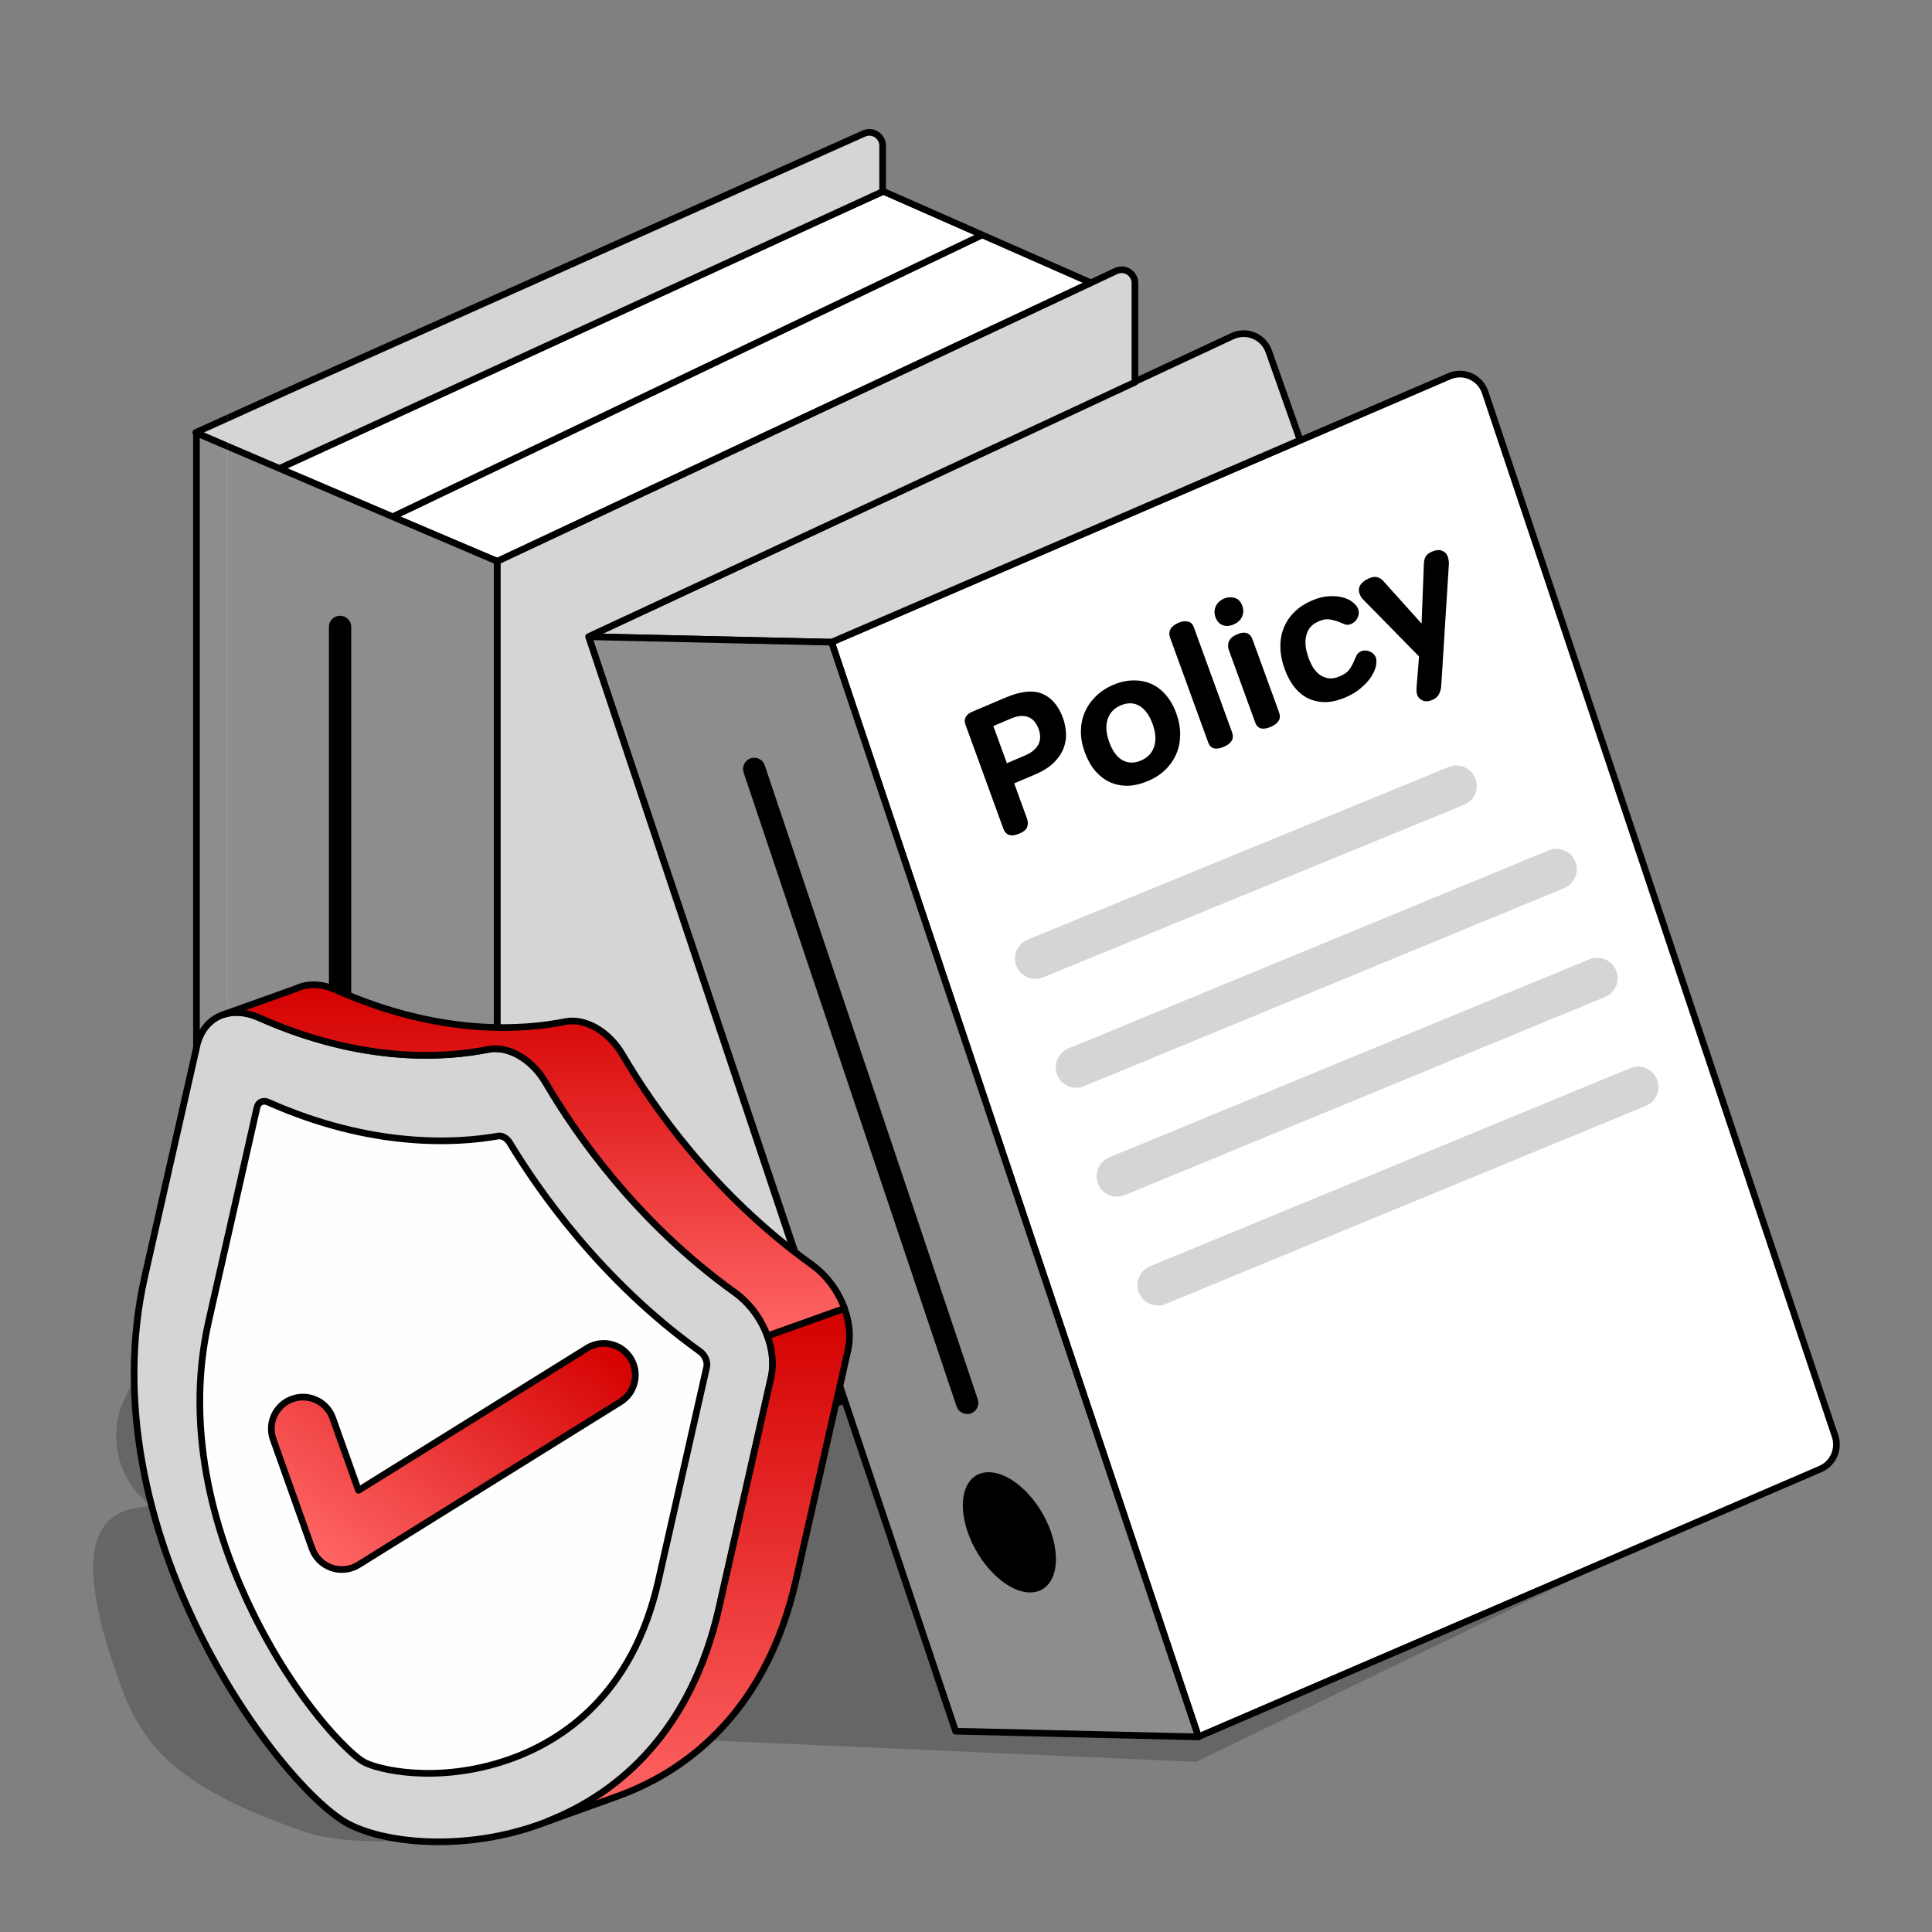
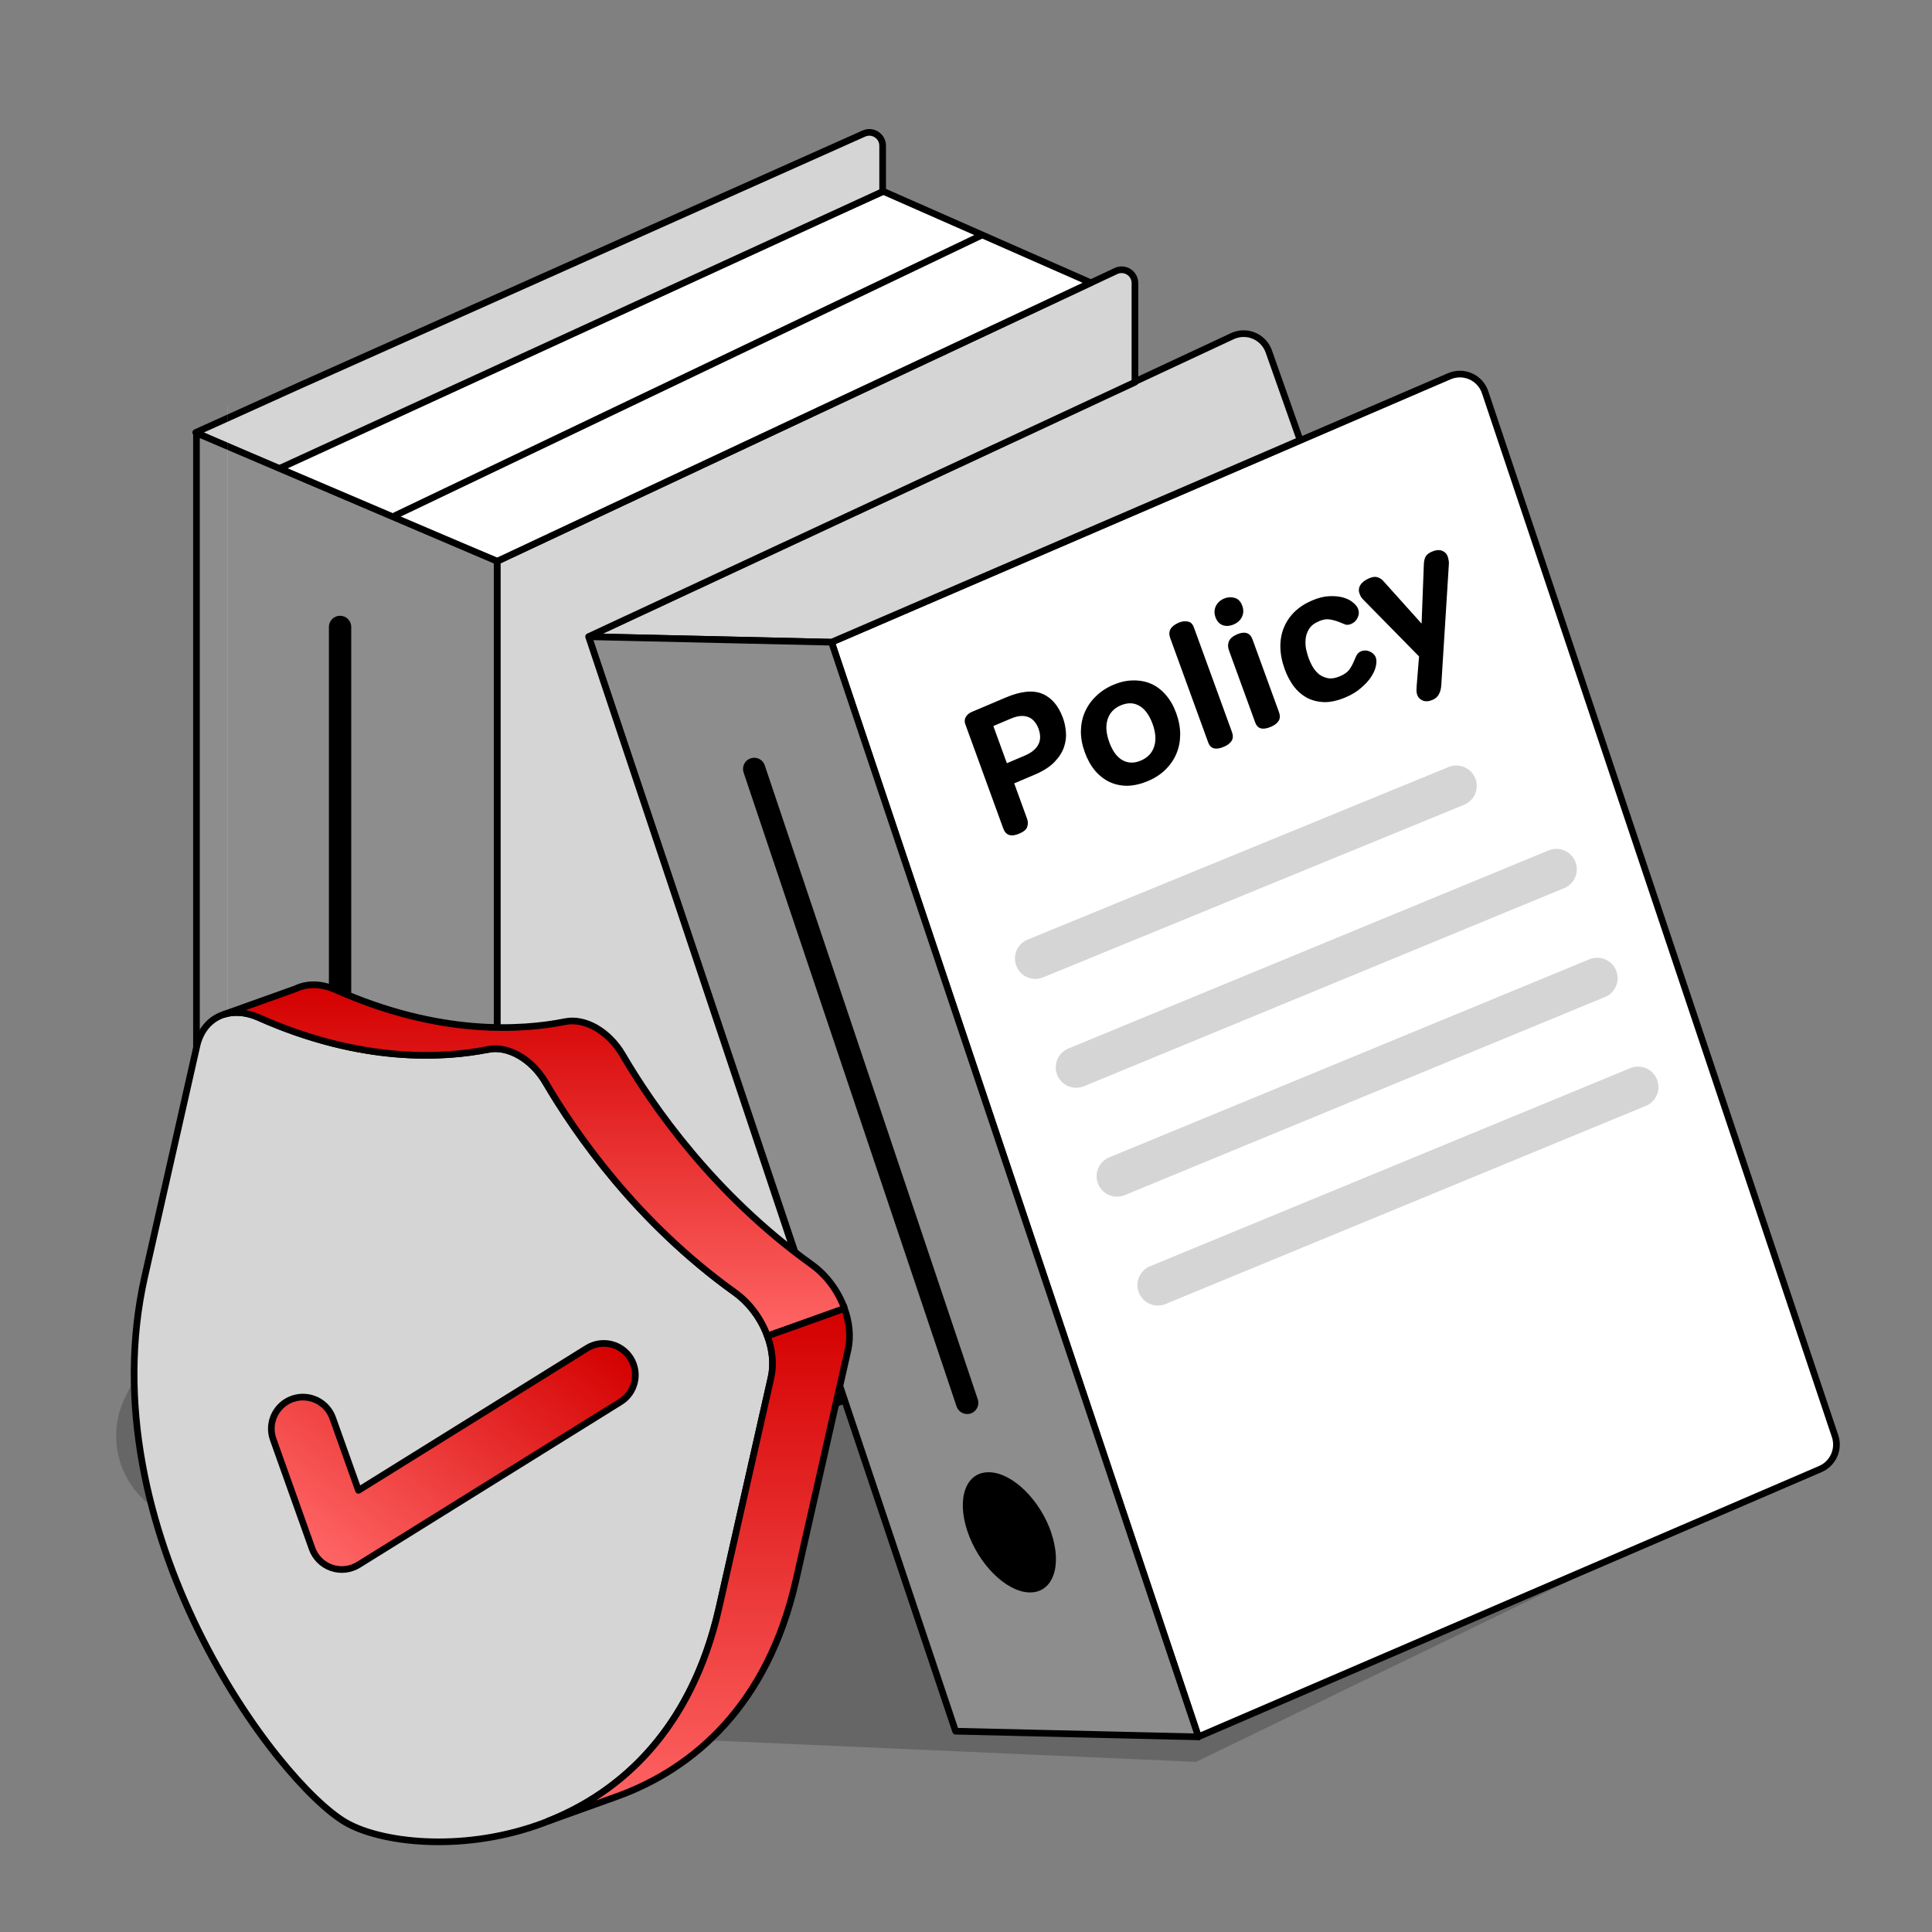
<svg xmlns="http://www.w3.org/2000/svg" width="145" height="145" viewBox="0 0 145 145" fill="none">
  <rect x="0" y="0" width="145" height="145" fill="#808080" stroke="none" />
  <g clip-path="url(#clip0_1967_20245)">
    <path d="M89.765 132.232L137.136 109.273L19.155 85.605L9.425 104.802C8.424 106.775 8.486 109.12 9.588 111.039C10.672 112.926 12.621 114.152 14.791 114.314L36.614 115.938L50.241 130.489L89.765 132.232Z" fill="black" fill-opacity="0.2" />
    <path d="M108.774 28.238C109.848 27.775 111.089 28.33 111.461 29.439L137.725 107.783C138.055 108.769 137.575 109.844 136.619 110.255L89.942 130.348L62.408 48.199L108.774 28.238Z" fill="white" stroke="black" stroke-width="0.5" stroke-linejoin="round" />
    <path d="M79.781 53.897C79.896 54.213 79.968 54.562 79.998 54.944C80.034 55.313 79.984 55.694 79.849 56.086C79.719 56.465 79.481 56.834 79.136 57.193C78.79 57.552 78.296 57.869 77.651 58.142L76.118 58.793L77.085 61.451C77.158 61.652 77.162 61.853 77.096 62.053C77.039 62.25 76.838 62.421 76.495 62.567C75.885 62.826 75.485 62.697 75.297 62.179L72.448 54.352C72.378 54.159 72.388 53.982 72.478 53.822C72.574 53.65 72.725 53.52 72.932 53.432L75.471 52.355C76.605 51.873 77.522 51.778 78.222 52.068C78.923 52.357 79.443 52.967 79.781 53.897ZM77.943 54.692C77.876 54.508 77.786 54.344 77.674 54.199C77.559 54.045 77.417 53.928 77.249 53.848C77.081 53.767 76.883 53.73 76.657 53.734C76.431 53.739 76.167 53.806 75.867 53.933L74.552 54.491L75.567 57.28L76.882 56.722C77.182 56.595 77.419 56.454 77.591 56.3C77.763 56.146 77.887 55.982 77.962 55.808C78.038 55.634 78.071 55.453 78.062 55.264C78.053 55.076 78.013 54.885 77.943 54.692ZM88.274 53.512C88.475 54.064 88.575 54.599 88.575 55.116C88.574 55.632 88.481 56.112 88.295 56.556C88.109 56.999 87.838 57.398 87.481 57.752C87.124 58.106 86.687 58.392 86.172 58.611C85.639 58.837 85.128 58.958 84.638 58.974C84.153 58.977 83.703 58.885 83.287 58.697C82.88 58.505 82.513 58.22 82.187 57.842C81.87 57.46 81.612 56.998 81.414 56.454C81.216 55.91 81.119 55.384 81.123 54.876C81.132 54.356 81.231 53.879 81.42 53.444C81.614 52.997 81.892 52.601 82.252 52.256C82.609 51.902 83.045 51.615 83.561 51.396C84.076 51.178 84.572 51.068 85.048 51.069C85.53 51.057 85.977 51.14 86.389 51.319C86.802 51.499 87.171 51.778 87.497 52.156C87.82 52.525 88.079 52.977 88.274 53.512ZM86.501 54.325C86.265 53.676 85.938 53.227 85.521 52.979C85.103 52.731 84.632 52.718 84.108 52.941C83.61 53.153 83.282 53.504 83.124 53.997C82.971 54.477 83.014 55.046 83.254 55.703C83.493 56.361 83.82 56.81 84.235 57.049C84.658 57.285 85.118 57.297 85.617 57.085C86.132 56.866 86.466 56.517 86.619 56.037C86.78 55.553 86.741 54.983 86.501 54.325ZM91.853 56.048C91.243 56.307 90.852 56.199 90.679 55.726L87.826 47.885C87.641 47.376 87.857 46.991 88.476 46.728C88.699 46.633 88.918 46.606 89.131 46.647C89.35 46.676 89.505 46.818 89.598 47.072L92.461 54.939C92.557 55.202 92.548 55.423 92.435 55.603C92.322 55.783 92.128 55.931 91.853 56.048ZM95.38 54.55C94.77 54.809 94.379 54.702 94.207 54.228L92.239 48.822C92.146 48.567 92.146 48.334 92.237 48.123C92.329 47.912 92.538 47.737 92.865 47.599C93.14 47.482 93.373 47.454 93.563 47.515C93.763 47.572 93.909 47.728 94.001 47.982L95.988 53.442C96.084 53.705 96.076 53.926 95.962 54.106C95.849 54.286 95.655 54.434 95.38 54.55ZM91.875 44.92C92.124 44.815 92.381 44.797 92.644 44.867C92.917 44.934 93.113 45.134 93.235 45.467C93.343 45.766 93.335 46.042 93.21 46.298C93.093 46.55 92.885 46.74 92.584 46.868C92.283 46.995 92.006 47.011 91.754 46.916C91.509 46.817 91.333 46.619 91.224 46.321C91.122 46.04 91.128 45.769 91.241 45.509C91.363 45.244 91.575 45.048 91.875 44.92ZM98.471 45.068C98.943 44.867 99.375 44.759 99.767 44.745C100.167 44.727 100.516 44.761 100.815 44.847C101.114 44.932 101.358 45.057 101.546 45.22C101.743 45.379 101.87 45.538 101.928 45.696C102.011 45.924 101.998 46.147 101.889 46.365C101.789 46.58 101.627 46.735 101.403 46.83C101.24 46.899 101.091 46.912 100.956 46.868C100.826 46.812 100.675 46.749 100.501 46.681C100.237 46.581 99.995 46.516 99.776 46.488C99.554 46.45 99.293 46.495 98.992 46.623C98.64 46.773 98.389 46.97 98.241 47.215C98.092 47.461 98.008 47.719 97.987 47.991C97.964 48.254 97.98 48.516 98.035 48.776C98.099 49.032 98.161 49.244 98.222 49.411C98.288 49.595 98.382 49.798 98.503 50.02C98.632 50.239 98.791 50.43 98.979 50.593C99.173 50.743 99.398 50.845 99.656 50.898C99.921 50.947 100.222 50.901 100.557 50.758C100.875 50.623 101.105 50.465 101.247 50.283C101.389 50.101 101.526 49.851 101.658 49.532C101.714 49.386 101.772 49.26 101.833 49.154C101.898 49.035 102.004 48.944 102.15 48.882C102.253 48.838 102.36 48.818 102.471 48.822C102.59 48.822 102.698 48.847 102.795 48.897C102.898 48.934 102.989 48.992 103.067 49.07C103.153 49.145 103.216 49.235 103.254 49.34C103.318 49.515 103.32 49.738 103.259 50.006C103.203 50.263 103.083 50.532 102.898 50.813C102.712 51.094 102.46 51.368 102.141 51.635C101.833 51.908 101.452 52.14 100.996 52.334C100.395 52.589 99.849 52.709 99.357 52.695C98.863 52.672 98.424 52.555 98.039 52.343C97.663 52.128 97.339 51.836 97.065 51.466C96.8 51.092 96.586 50.682 96.424 50.235C96.21 49.647 96.1 49.086 96.094 48.552C96.088 48.018 96.178 47.529 96.364 47.086C96.549 46.642 96.818 46.25 97.17 45.908C97.53 45.563 97.964 45.283 98.471 45.068ZM106.503 49.267L102.344 45.033C102.236 44.927 102.163 44.837 102.126 44.761C102.089 44.686 102.059 44.618 102.036 44.556C101.953 44.328 101.974 44.112 102.098 43.907C102.23 43.699 102.447 43.532 102.748 43.404C103.005 43.294 103.214 43.267 103.372 43.321C103.536 43.363 103.684 43.457 103.817 43.603L106.692 46.802L106.863 42.325C106.876 42.087 106.922 41.9 107.001 41.765C107.087 41.618 107.241 41.497 107.464 41.402C107.765 41.274 108.02 41.252 108.229 41.336C108.434 41.41 108.576 41.553 108.652 41.763C108.678 41.833 108.699 41.92 108.717 42.024C108.741 42.115 108.748 42.218 108.741 42.333L108.172 51.399C108.16 51.667 108.101 51.9 107.995 52.097C107.896 52.291 107.736 52.435 107.512 52.529C107.229 52.65 106.981 52.664 106.769 52.572C106.569 52.485 106.435 52.349 106.368 52.165C106.329 52.06 106.309 51.936 106.308 51.795C106.309 51.663 106.315 51.544 106.326 51.438L106.503 49.267Z" fill="black" />
    <path d="M92.493 25.228C93.563 24.729 94.831 25.261 95.224 26.374L97.575 33.031L62.408 48.199L44.173 47.78L92.493 25.228Z" fill="#D5D5D5" stroke="black" stroke-width="0.5" stroke-linejoin="round" />
    <path d="M62.409 48.199L89.948 130.354L71.719 129.93L44.18 47.786L62.409 48.199Z" fill="#8D8D8D" stroke="black" stroke-width="0.5" stroke-linejoin="round" />
    <path d="M83.755 20.341C84.418 20.03 85.179 20.514 85.179 21.247V28.686L44.175 47.781L63.329 105.096L37.31 115.61V42.123L83.755 20.341Z" fill="#D5D5D5" stroke="black" stroke-width="0.5" stroke-linejoin="round" />
    <path d="M78.906 115.069C79.744 117.565 79.001 119.554 77.264 119.515C75.528 119.475 73.444 117.42 72.607 114.924C71.769 112.438 72.501 110.45 74.243 110.495C75.991 110.528 78.074 112.578 78.912 115.063L78.906 115.069Z" fill="black" />
    <path d="M81.856 21.216L37.31 42.124L20.301 35.03L66.299 14.364L81.856 21.216Z" fill="white" stroke="black" stroke-width="0.5" stroke-linejoin="round" />
    <path d="M64.836 10.023C65.498 9.728 66.244 10.212 66.244 10.936L66.244 14.379L20.904 35.19L14.69 32.461L22.545 28.91L64.836 10.023Z" fill="#D5D5D5" stroke="black" stroke-width="0.5" stroke-linejoin="round" />
    <path d="M37.31 42.123V115.61L14.745 105.97V32.5L37.31 42.123Z" fill="#8D8D8D" stroke="black" stroke-width="0.5" stroke-linejoin="round" />
    <path d="M25.572 92.973C27.51 94.085 29.079 96.788 29.079 99.016C29.079 101.245 27.515 102.149 25.572 101.032C23.651 99.921 22.087 97.212 22.087 94.978C22.087 92.744 23.651 91.851 25.572 92.973Z" fill="#373A3A" />
    <path d="M17.093 30.462V103.938H17.087V30.456L17.093 30.462Z" fill="white" />
    <path d="M17.093 30.451V30.463L17.087 30.457L17.093 30.451Z" fill="white" />
    <path d="M25.522 87.456C25.059 87.456 24.685 87.082 24.685 86.619V47.052C24.685 46.588 25.059 46.214 25.522 46.214C25.986 46.214 26.36 46.588 26.36 47.052V86.619C26.36 87.082 25.986 87.456 25.522 87.456Z" fill="black" />
    <path d="M72.585 106.123C72.233 106.123 71.909 105.899 71.791 105.553L55.808 57.976C55.662 57.535 55.897 57.06 56.338 56.915C56.779 56.764 57.254 57.004 57.399 57.446L73.383 105.022C73.528 105.464 73.294 105.938 72.853 106.084C72.763 106.112 72.674 106.128 72.585 106.128V106.123Z" fill="black" />
-     <path d="M13.089 112.993C15.99 112.814 22.409 112.891 22.409 112.891C39.784 114.825 48.468 111.893 50.605 117.998C57.217 136.876 29.794 139.843 22.943 137.508C13.877 134.418 11.038 131.405 9.353 127.284C3.427 111.833 10.188 113.172 13.089 112.993Z" fill="black" fill-opacity="0.2" />
    <path d="M36.647 78.759C33.357 79.421 27.173 79.822 19.425 76.373C17.261 75.411 15.264 76.334 14.775 78.501L10.866 95.797C6.558 114.859 20.793 133.801 25.962 136.786C31.131 139.77 49.654 139.742 53.963 120.678L57.873 103.383C58.363 101.216 57.196 98.467 55.147 96.998C47.809 91.735 43.212 85.112 40.947 81.243C39.922 79.493 38.136 78.462 36.647 78.761V78.759Z" fill="#D5D5D5" stroke="black" stroke-width="0.5" />
-     <path d="M27.264 132.218C26.216 131.613 22.297 127.823 18.943 120.971C16.38 115.734 13.73 107.701 15.658 99.172L19.286 83.119C19.349 82.837 19.554 82.66 19.821 82.654C19.918 82.652 20.021 82.675 20.123 82.719C27.957 86.206 34.298 85.809 37.38 85.263C37.685 85.208 38.046 85.417 38.26 85.771C40.41 89.338 45.126 96.117 52.542 101.436C52.91 101.697 53.126 102.201 53.035 102.604L49.407 118.656C47.479 127.185 42.227 130.657 38.162 132.067C32.843 133.911 28.312 132.823 27.264 132.218Z" fill="#FEFEFE" stroke="black" stroke-width="0.5" />
    <path fill-rule="evenodd" clip-rule="evenodd" d="M47.327 101.945C48.019 103.058 47.678 104.521 46.565 105.213L26.909 117.438C26.3 117.817 25.551 117.9 24.874 117.663C24.196 117.427 23.662 116.896 23.421 116.219L20.502 108.024C20.062 106.789 20.706 105.432 21.941 104.992C23.175 104.552 24.532 105.197 24.972 106.431L26.904 111.853L44.059 101.184C45.172 100.491 46.635 100.833 47.327 101.945Z" fill="url(#paint0_linear_1967_20245)" stroke="black" stroke-width="0.5" stroke-linecap="round" stroke-linejoin="round" />
    <path d="M63.38 98.205L57.598 100.273C57.134 98.998 56.274 97.803 55.145 96.994C47.807 91.732 43.211 85.108 40.945 81.238C39.92 79.488 38.134 78.457 36.645 78.756C33.355 79.418 27.173 79.82 19.425 76.37C18.46 75.942 17.53 75.886 16.751 76.151L22.195 74.206C23.035 73.797 24.097 73.796 25.203 74.289C32.953 77.736 39.137 77.336 42.425 76.675C43.914 76.376 45.7 77.406 46.725 79.158C48.99 83.028 53.587 89.651 60.925 94.912C62.056 95.724 62.921 96.927 63.381 98.207L63.38 98.205Z" fill="url(#paint1_linear_1967_20245)" stroke="black" stroke-width="0.5" />
    <path d="M63.649 101.297L59.739 118.593C58.679 123.281 56.76 126.819 54.389 129.442C52.019 132.067 49.2 133.778 46.34 134.814H46.337C46.337 134.814 46.327 134.819 46.322 134.821L41.086 136.7C46.616 134.53 51.905 129.769 53.961 120.676L57.87 103.381C58.09 102.407 57.976 101.313 57.597 100.272L63.379 98.205C63.753 99.241 63.866 100.326 63.647 101.295L63.649 101.297Z" fill="url(#paint2_linear_1967_20245)" stroke="black" stroke-width="0.5" />
    <path d="M29.671 38.687L73.691 17.646" stroke="black" stroke-width="0.5" stroke-linecap="round" />
    <path d="M77.706 71.936L109.299 58.984" stroke="#D5D5D5" stroke-width="3.064" stroke-linecap="round" />
    <path d="M80.769 80.108L116.809 65.241" stroke="#D5D5D5" stroke-width="3.064" stroke-linecap="round" />
    <path d="M83.834 88.279L119.873 73.412" stroke="#D5D5D5" stroke-width="3.064" stroke-linecap="round" />
    <path d="M86.898 96.45L122.938 81.583" stroke="#D5D5D5" stroke-width="3.064" stroke-linecap="round" />
  </g>
  <defs>
    <linearGradient id="paint0_linear_1967_20245" x1="40.529" y1="96.608" x2="24.64" y2="117.629" gradientUnits="userSpaceOnUse">
      <stop stop-color="#D40000" />
      <stop offset="1" stop-color="#FF6666" />
    </linearGradient>
    <linearGradient id="paint1_linear_1967_20245" x1="40.066" y1="73.909" x2="40.066" y2="100.273" gradientUnits="userSpaceOnUse">
      <stop stop-color="#D40000" />
      <stop offset="1" stop-color="#FF6666" />
    </linearGradient>
    <linearGradient id="paint2_linear_1967_20245" x1="52.422" y1="98.205" x2="52.422" y2="136.7" gradientUnits="userSpaceOnUse">
      <stop stop-color="#D40000" />
      <stop offset="1" stop-color="#FF6666" />
    </linearGradient>
    <clipPath id="clip0_1967_20245">
      <rect width="132" height="132" fill="white" transform="translate(6.5 6.6)" />
    </clipPath>
  </defs>
</svg>